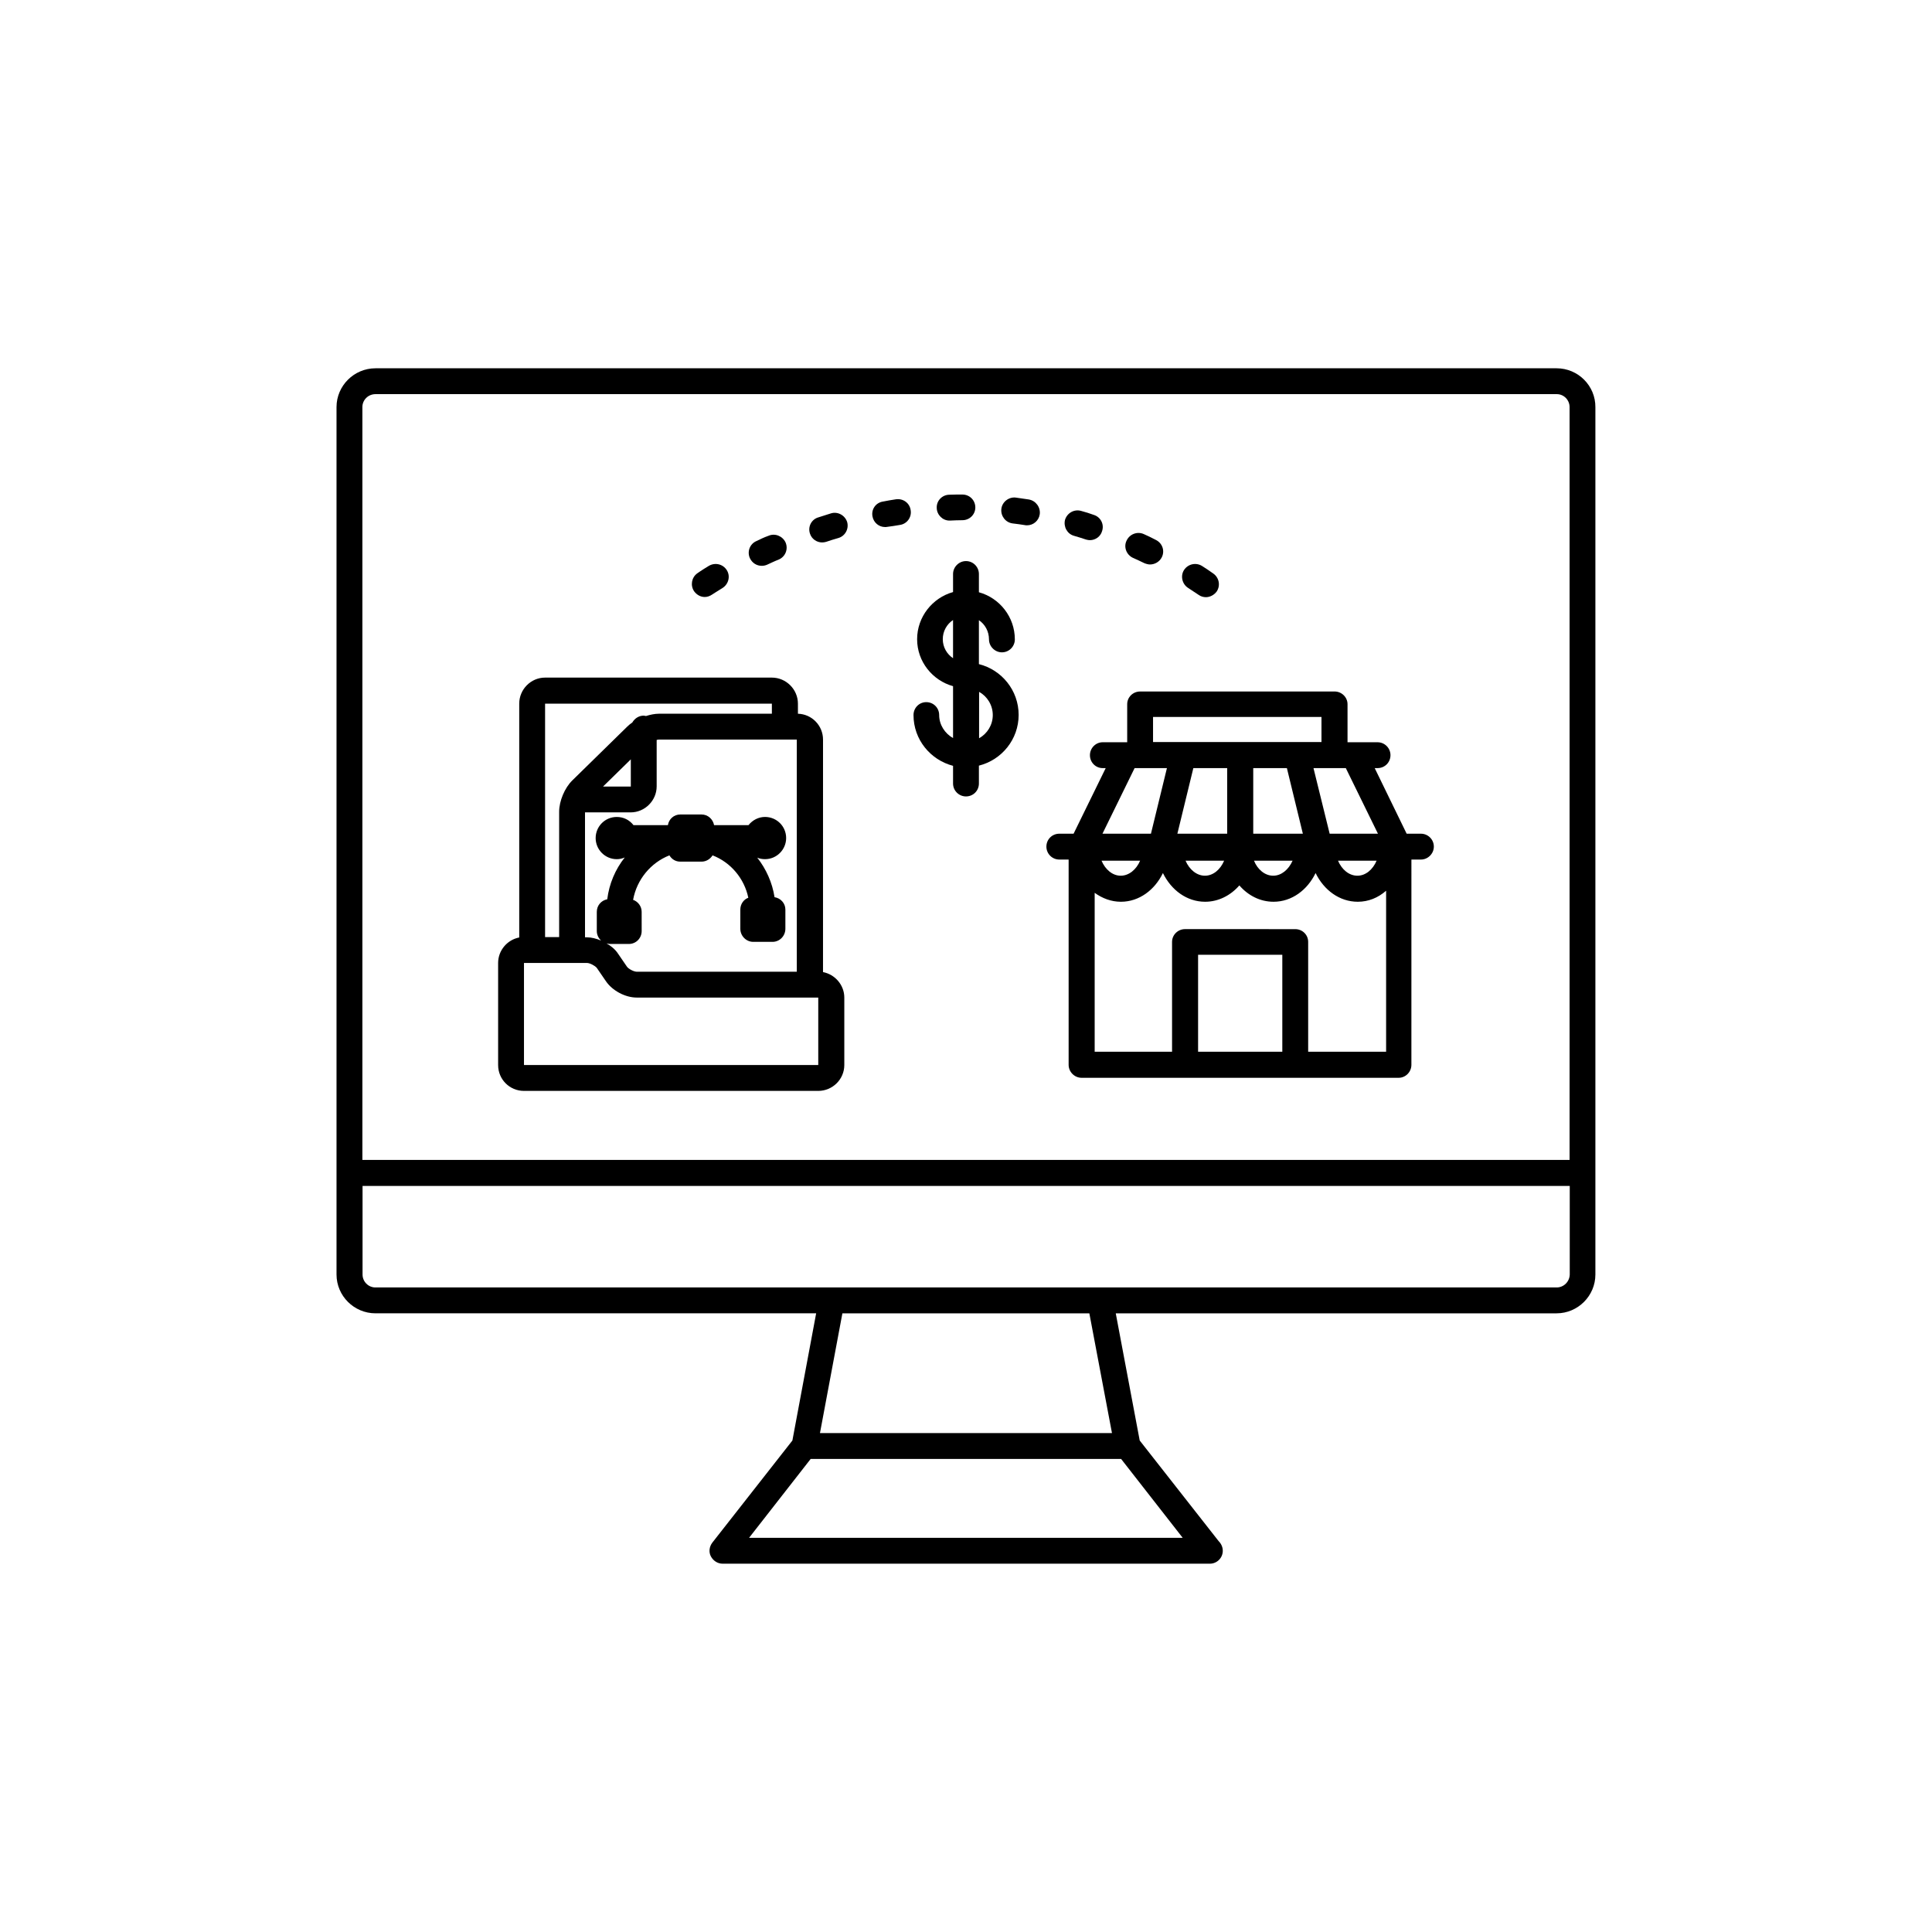
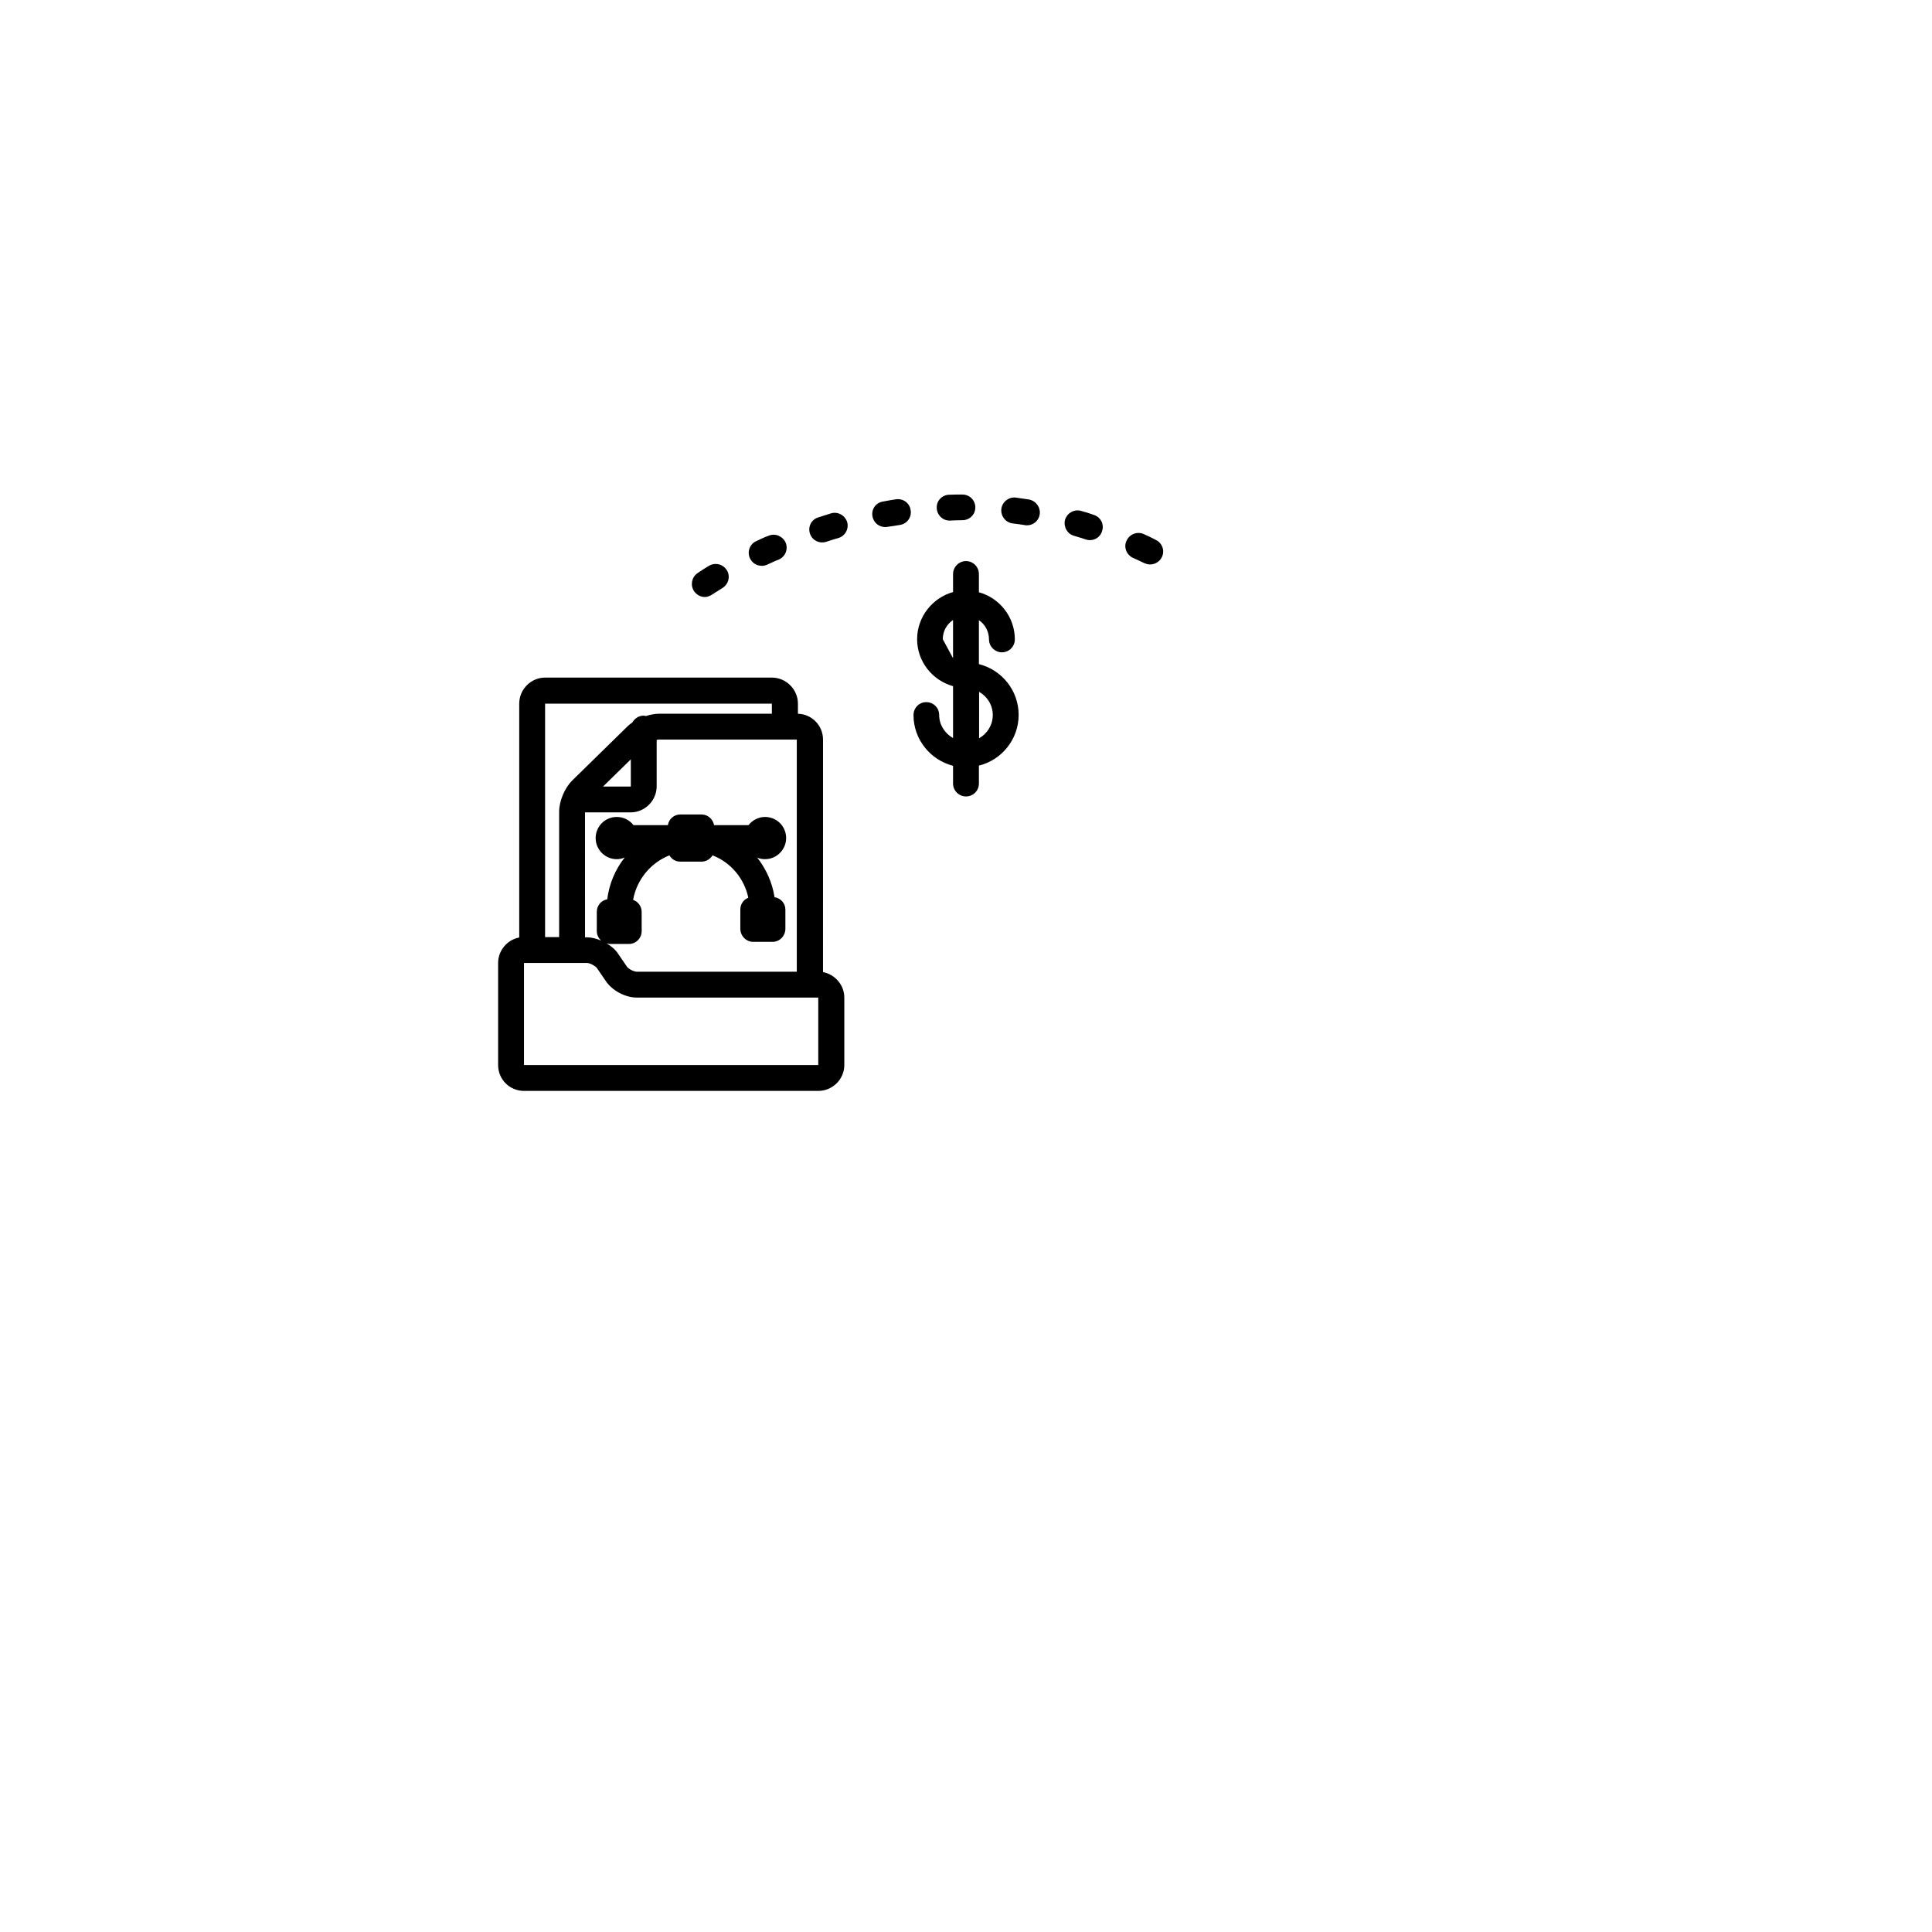
<svg xmlns="http://www.w3.org/2000/svg" fill="#000000" width="800px" height="800px" version="1.1" viewBox="144 144 512 512">
  <g>
-     <path d="m556.53 241.6h-313.02c-5.691 0-10.328 4.637-10.328 10.277v229.89c0 5.644 4.637 10.277 10.328 10.277h116.78l-6.297 33.707-21.211 27.055c-0.805 1.059-1.008 2.469-0.402 3.625 0.605 1.16 1.766 1.965 3.125 1.965h129.12c1.863 0 3.426-1.512 3.426-3.426 0-1.008-0.453-1.914-1.109-2.57l-20.906-26.648-6.348-33.707h116.83c5.644 0 10.277-4.637 10.277-10.277v-229.84c0.051-5.695-4.582-10.328-10.277-10.328zm-313.02 6.852h313.07c1.863 0 3.375 1.562 3.375 3.426v199.51h-319.92v-199.51c0-1.863 1.512-3.426 3.477-3.426zm99 303.09 16.324-20.906h82.273l16.324 20.906zm96.176-27.758h-77.387l5.945-31.738h65.445zm117.84-38.594h-313.02c-1.914 0-3.426-1.562-3.426-3.426v-23.477h319.92v23.477c-0.051 1.867-1.562 3.426-3.477 3.426z" />
    <path d="m282.86 433.1h77.988c3.777 0 6.902-3.074 6.902-6.852v-17.883c0-3.324-2.469-6.144-5.644-6.75l0.004-61.617c0-3.727-2.973-6.75-6.648-6.852l-0.004-2.672c0-3.777-3.125-6.902-6.902-6.902h-60.102c-3.777 0-6.852 3.125-6.852 6.902v61.969c-3.176 0.605-5.594 3.426-5.594 6.75v27.055c0 3.828 3.074 6.852 6.852 6.852zm77.988-6.852h-77.988v-27.055h16.676c0.805 0 2.168 0.754 2.621 1.309l2.418 3.527c1.711 2.519 5.137 4.336 8.16 4.336h48.113zm-61.816-66.957h12.09c3.777 0 6.902-3.125 6.902-6.902v-12.293c0.203-0.047 0.406-0.098 0.555-0.098h36.578v61.516h-42.422c-0.754 0-2.117-0.707-2.57-1.309l-2.418-3.531c-0.707-1.059-1.762-1.965-3.023-2.672 0.305 0.055 0.555 0.156 0.859 0.156h5.09c1.863 0 3.375-1.512 3.375-3.426l-0.004-5.09c0-1.461-0.957-2.719-2.266-3.176 0.957-5.34 4.637-9.824 9.621-11.789 0.605 1.008 1.613 1.664 2.871 1.664h5.644c1.258 0 2.316-0.707 2.922-1.664 4.836 1.863 8.414 6.148 9.473 11.234-1.258 0.453-2.117 1.715-2.117 3.125v5.09c0 1.914 1.562 3.477 3.426 3.477h5.09c1.914 0 3.426-1.562 3.426-3.477v-5.09c0-1.664-1.258-3.023-2.871-3.273-0.605-3.879-2.219-7.457-4.586-10.48 0.656 0.301 1.41 0.402 2.066 0.402 3.125 0 5.594-2.57 5.594-5.594 0-3.125-2.519-5.594-5.594-5.594-1.762 0-3.324 0.855-4.383 2.168l-9.121 0.004c-0.301-1.562-1.609-2.824-3.324-2.824h-5.641c-1.664 0-3.023 1.211-3.273 2.82l-9.121 0.004c-1.059-1.363-2.621-2.168-4.434-2.168-3.125 0-5.594 2.519-5.594 5.594s2.519 5.594 5.594 5.594c0.754 0 1.41-0.152 2.117-0.453-2.519 3.176-4.133 7.004-4.637 11.082-1.613 0.301-2.769 1.66-2.769 3.324v5.09c0 1.008 0.453 1.863 1.109 2.519-1.211-0.504-2.519-0.855-3.727-0.855h-0.504zm4.785-6.852 7.356-7.203v7.203zm44.738-21.965v2.672h-29.977c-1.059 0-2.266 0.25-3.375 0.605-0.203 0-0.402-0.102-0.605-0.102-1.309 0-2.418 0.754-3.023 1.812-0.504 0.352-0.906 0.656-1.309 1.059l-14.609 14.309c-2.016 1.965-3.477 5.488-3.477 8.262v33.25h-3.727v-61.867z" />
-     <path d="m424.73 371.79h2.469v54.41c0 1.863 1.562 3.426 3.426 3.426h84.035c1.863 0 3.375-1.562 3.375-3.426l0.004-54.41h2.519c1.863 0 3.426-1.562 3.426-3.426 0-1.914-1.562-3.426-3.426-3.426h-3.781l-8.465-17.383h0.754c1.914 0 3.426-1.512 3.426-3.426 0-1.863-1.512-3.426-3.426-3.426h-7.957v-10.078c0-1.863-1.562-3.375-3.426-3.375l-51.539 0.004c-1.914 0-3.426 1.512-3.426 3.375v10.078l-6.5-0.004c-1.863 0-3.375 1.562-3.375 3.426 0 1.914 1.512 3.426 3.375 3.426h0.805l-8.512 17.383h-3.781c-1.914 0-3.426 1.512-3.426 3.426 0 1.863 1.512 3.426 3.426 3.426zm60.309-24.234 4.231 17.383h-13.148v-17.383zm-38.895 24.535c-1.008 2.371-2.973 3.981-5.141 3.981-2.164 0-4.078-1.609-5.086-3.981zm22.266 0c-1.004 2.371-2.922 3.981-5.086 3.981-2.168 0-4.133-1.609-5.141-3.981zm18.141 0c-1.059 2.371-2.973 3.981-5.141 3.981-2.168 0-4.133-1.609-5.09-3.981zm22.266 0c-1.008 2.371-2.922 3.981-5.086 3.981-2.215 0-4.133-1.613-5.141-3.981zm-39.598-7.152h-13.199l4.231-17.383h8.969zm-7.711 57.785v-25.695h22.32v25.695zm29.172 0v-29.117c0-1.863-1.512-3.375-3.426-3.375l-29.219-0.004c-1.863 0-3.426 1.512-3.426 3.375v29.121h-20.508v-42.117c2.016 1.461 4.383 2.367 6.953 2.367 4.836 0 8.969-3.125 11.133-7.609 2.215 4.535 6.348 7.609 11.184 7.609 3.527 0 6.75-1.664 9.07-4.332 2.316 2.672 5.492 4.332 9.07 4.332 4.836 0 8.969-3.125 11.133-7.609 2.215 4.535 6.348 7.609 11.184 7.609 2.82 0 5.391-1.059 7.508-2.922v42.672zm18.492-57.785h-12.797l-4.285-17.383h8.566zm-59.602-30.934h44.637v6.648h-44.637zm-4.887 13.551h8.566l-4.234 17.383h-12.848z" />
-     <path d="m458.84 299.79c0.957 0.656 1.863 1.211 2.82 1.863 0.555 0.406 1.262 0.605 1.914 0.605 1.059 0 2.168-0.555 2.871-1.512 1.059-1.609 0.605-3.727-0.957-4.785-0.957-0.703-1.914-1.309-2.922-1.965-1.609-1.008-3.727-0.555-4.785 1.059-1.008 1.562-0.504 3.727 1.059 4.734z" />
    <path d="m428.61 285.99c1.109 0.301 2.117 0.652 3.227 1.004 0.352 0.102 0.703 0.152 1.008 0.152 1.461 0 2.82-0.957 3.223-2.418 0.605-1.812-0.402-3.727-2.215-4.281-1.109-0.402-2.219-0.758-3.375-1.059-1.816-0.504-3.68 0.555-4.234 2.367-0.453 1.812 0.555 3.731 2.367 4.234z" />
    <path d="m444.23 291.83c1.008 0.453 2.016 0.906 3.023 1.41 0.504 0.203 1.059 0.352 1.512 0.352 1.258 0 2.519-0.707 3.125-1.914 0.855-1.715 0.152-3.727-1.562-4.586-1.062-0.555-2.168-1.105-3.227-1.562-1.715-0.754-3.727 0-4.535 1.715-0.855 1.711-0.051 3.777 1.664 4.586z" />
    <path d="m330.77 302.21c0.707 0 1.359-0.25 1.965-0.656 0.102-0.051 1.059-0.707 2.719-1.715 1.613-1.008 2.168-3.125 1.16-4.734-1.004-1.613-3.07-2.117-4.734-1.16-2.016 1.211-3.125 2.016-3.125 2.016-1.461 1.059-1.863 3.176-0.805 4.738 0.707 0.957 1.715 1.512 2.82 1.512z" />
    <path d="m345.89 293.95c0.453 0 0.957-0.102 1.41-0.301 1.008-0.453 2.016-0.957 3.074-1.359 1.762-0.754 2.57-2.769 1.812-4.535-0.805-1.715-2.82-2.519-4.535-1.762-1.16 0.402-2.168 0.906-3.223 1.41-1.715 0.754-2.469 2.769-1.715 4.484 0.605 1.309 1.812 2.062 3.176 2.062z" />
    <path d="m378.54 283.67c0.203 0 0.402 0 0.605-0.051 1.109-0.148 2.219-0.301 3.324-0.504 1.863-0.25 3.176-2.016 2.871-3.879-0.25-1.914-1.965-3.172-3.879-2.922-1.207 0.203-2.316 0.352-3.477 0.605-1.914 0.301-3.121 2.066-2.769 3.93 0.301 1.664 1.715 2.82 3.324 2.82z" />
    <path d="m412.34 282.71c1.059 0.102 2.215 0.301 3.273 0.453 0.203 0.051 0.352 0.051 0.555 0.051 1.664 0 3.125-1.211 3.375-2.922 0.25-1.863-1.059-3.629-2.922-3.93-1.16-0.152-2.316-0.352-3.477-0.504-1.812-0.199-3.578 1.16-3.777 3.023-0.203 1.863 1.105 3.578 2.973 3.828z" />
    <path d="m361.86 287.75c0.352 0 0.707-0.051 1.059-0.152 1.059-0.352 2.117-0.707 3.223-1.008 1.812-0.504 2.871-2.418 2.367-4.231-0.551-1.766-2.465-2.871-4.281-2.316-1.105 0.352-2.266 0.703-3.324 1.055-1.812 0.504-2.871 2.422-2.266 4.285 0.453 1.461 1.812 2.367 3.223 2.367z" />
    <path d="m395.62 281.96h0.102c1.109-0.051 2.215-0.102 3.324-0.102 1.914 0 3.426-1.512 3.426-3.375 0-1.914-1.512-3.426-3.426-3.426-1.16 0-2.367 0-3.527 0.051-1.863 0.051-3.375 1.613-3.273 3.527 0.047 1.812 1.559 3.324 3.375 3.324z" />
-     <path d="m392.89 333.5c0-1.914-1.512-3.426-3.426-3.426-1.863 0-3.375 1.512-3.375 3.426 0 6.5 4.484 11.891 10.48 13.453v4.684c0 1.914 1.562 3.426 3.426 3.426 1.914 0 3.426-1.512 3.426-3.426v-4.734c6.047-1.512 10.531-6.953 10.531-13.453-0.004-6.5-4.488-11.941-10.531-13.453v-11.637c1.613 1.059 2.672 2.973 2.672 5.09 0 1.863 1.562 3.426 3.426 3.426 1.914 0 3.426-1.562 3.426-3.426 0-5.945-4.031-10.984-9.523-12.496v-4.836c0-1.863-1.512-3.426-3.426-3.426-1.863 0-3.426 1.562-3.426 3.426v4.785c-5.441 1.512-9.523 6.551-9.523 12.496 0 5.945 4.082 10.934 9.523 12.445v13.754c-2.168-1.211-3.68-3.527-3.68-6.098zm14.207 0c0 2.621-1.461 4.938-3.629 6.144l0.004-12.293c2.113 1.16 3.625 3.477 3.625 6.148zm-13.25-20.102c0-2.117 1.059-3.981 2.719-5.09v10.125c-1.66-1.105-2.719-2.969-2.719-5.035z" />
+     <path d="m392.89 333.5c0-1.914-1.512-3.426-3.426-3.426-1.863 0-3.375 1.512-3.375 3.426 0 6.5 4.484 11.891 10.48 13.453v4.684c0 1.914 1.562 3.426 3.426 3.426 1.914 0 3.426-1.512 3.426-3.426v-4.734c6.047-1.512 10.531-6.953 10.531-13.453-0.004-6.5-4.488-11.941-10.531-13.453v-11.637c1.613 1.059 2.672 2.973 2.672 5.09 0 1.863 1.562 3.426 3.426 3.426 1.914 0 3.426-1.562 3.426-3.426 0-5.945-4.031-10.984-9.523-12.496v-4.836c0-1.863-1.512-3.426-3.426-3.426-1.863 0-3.426 1.562-3.426 3.426v4.785c-5.441 1.512-9.523 6.551-9.523 12.496 0 5.945 4.082 10.934 9.523 12.445v13.754c-2.168-1.211-3.68-3.527-3.68-6.098zm14.207 0c0 2.621-1.461 4.938-3.629 6.144l0.004-12.293c2.113 1.16 3.625 3.477 3.625 6.148zm-13.25-20.102c0-2.117 1.059-3.981 2.719-5.09v10.125z" />
  </g>
</svg>